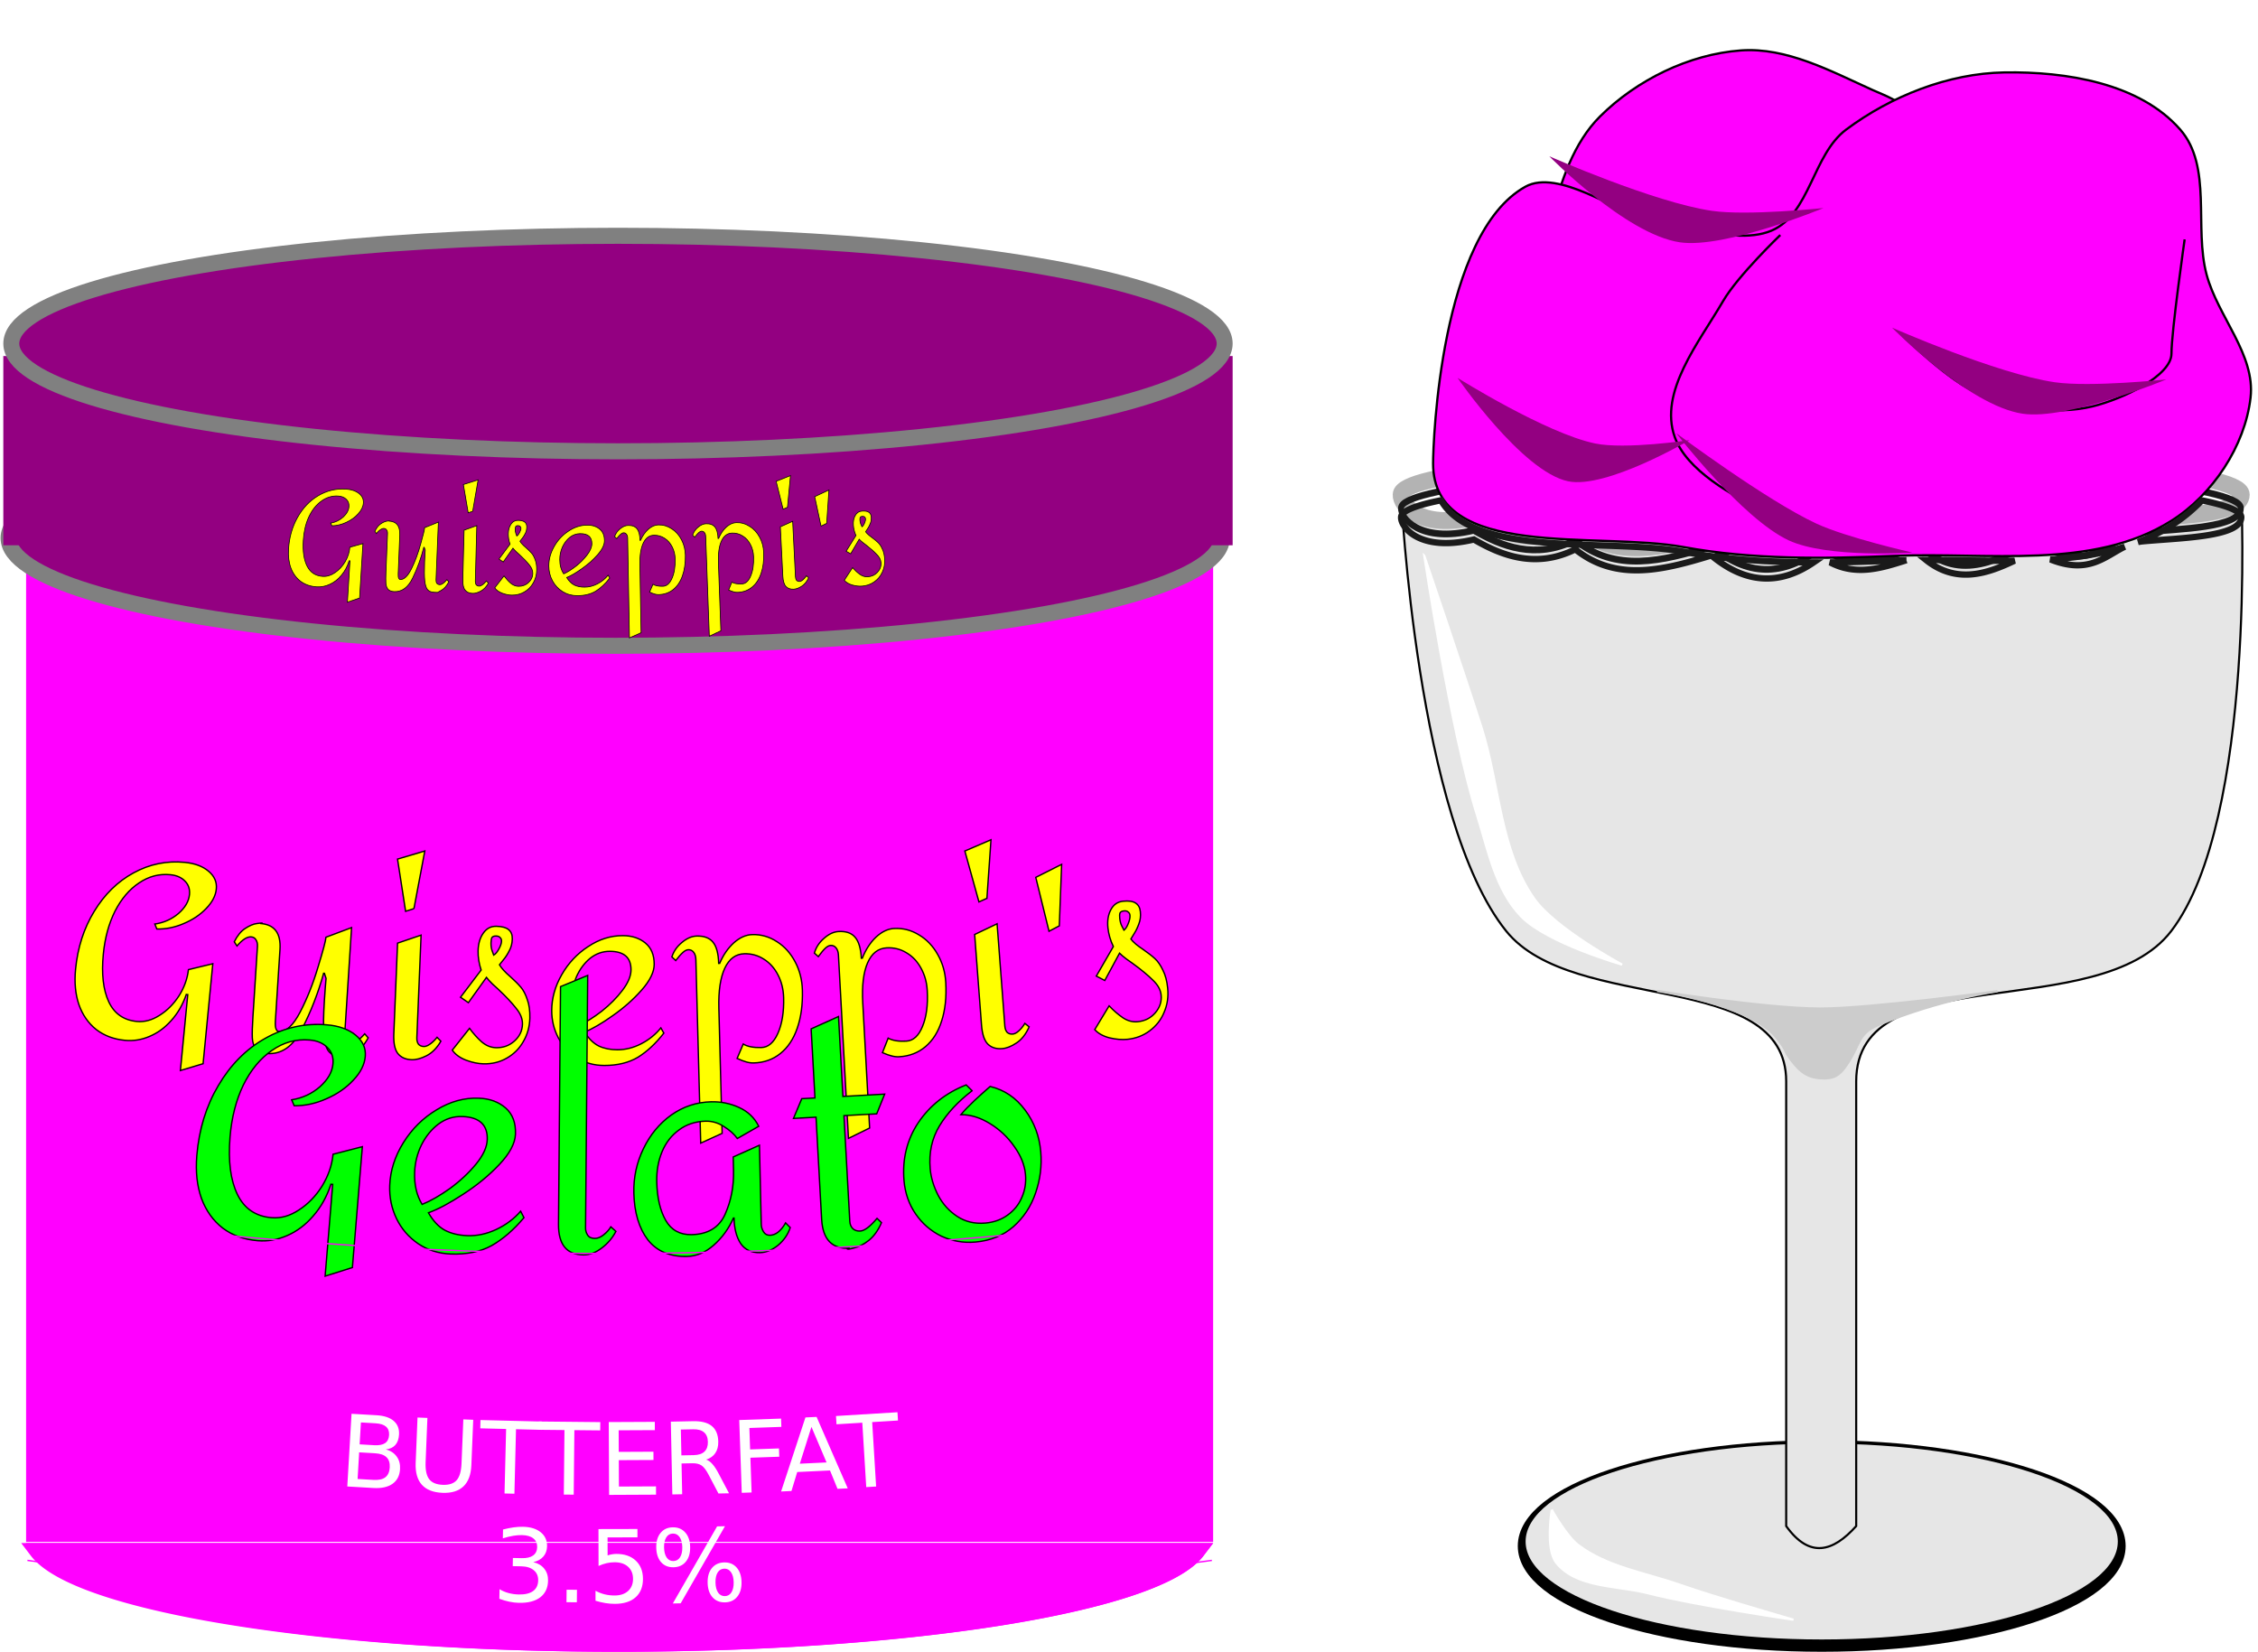
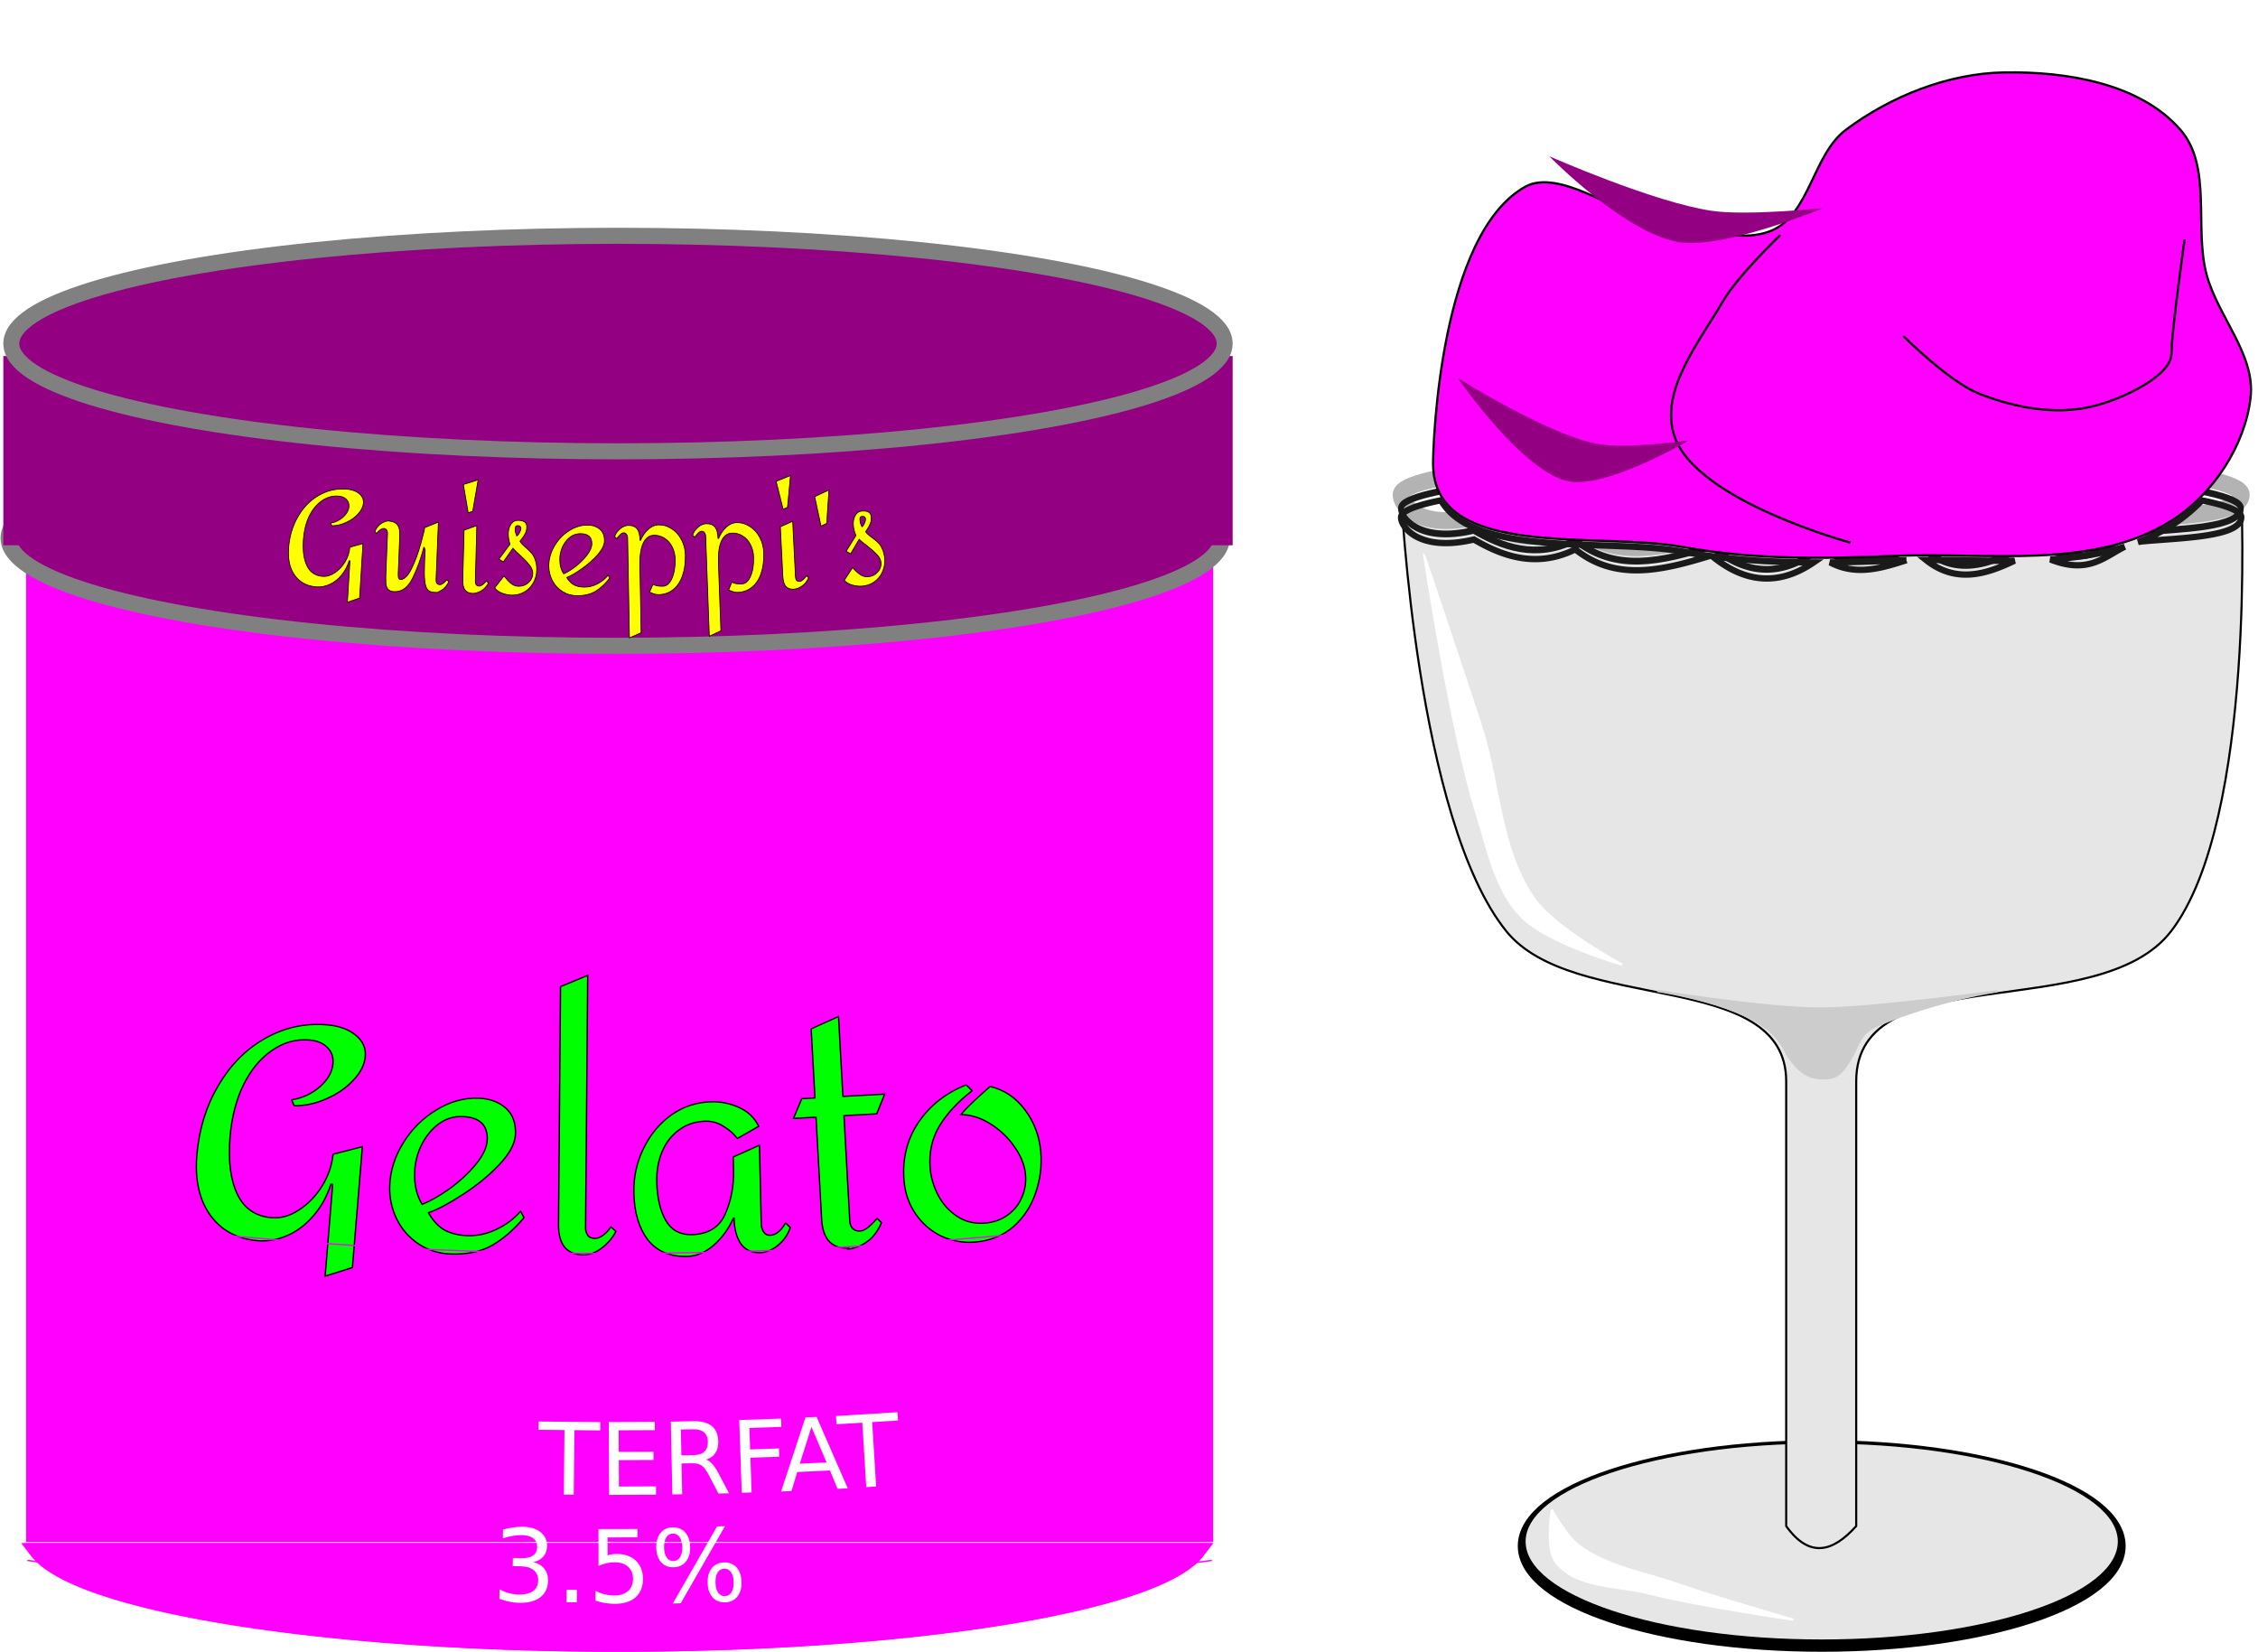
<svg xmlns="http://www.w3.org/2000/svg" height="787.65" width="1076.752" viewBox="0 0 1009.455 738.421">
  <defs>
    <filter id="a" x="-.02" width="1.04" y="-.188" height="1.375" color-interpolation-filters="sRGB">
      <feGaussianBlur stdDeviation="3.527" />
    </filter>
    <filter id="b" x="-.105" width="1.209" y="-.112" height="1.223" color-interpolation-filters="sRGB">
      <feGaussianBlur stdDeviation="4.2" />
    </filter>
  </defs>
-   <path d="M689.795 171.87s-2.22-50.51 3.93-74.662c4.12-16.181 9.76-33.43 21.612-45.19 16.43-16.303 39.79-27.774 62.874-29.472 20.457-1.505 40.255 9.225 58.943 17.683 5.63 2.548 12.324 4.661 15.719 9.824 16.741 25.463 13.753 90.38 13.753 90.38" fill="#f0f" fill-rule="evenodd" stroke="#000" />
  <g transform="translate(469.738 25.384)">
    <ellipse cx="344.672" cy="665.74" rx="132.874" ry="44.291" fill="#e6e6e6" stroke="#000" stroke-width="6" stroke-linecap="round" />
    <ellipse ry="44.291" rx="132.874" cy="663.74" cx="344.672" fill="#e6e6e6" stroke="#000" stroke-linecap="round" />
    <path d="M223.987 649.58s-2.909 17.376 1.964 23.577c8.959 11.398 27.217 10.155 41.261 13.753 21.28 5.452 64.838 11.79 64.838 11.79s-34.263-9.85-51.084-15.72c-15.273-5.329-32.315-7.891-45.19-17.682-5.214-3.965-11.79-15.719-11.79-15.719z" fill="#fff" fill-rule="evenodd" stroke="#fff" />
  </g>
  <path d="M626.378 221.115s6.882 145.273 46.95 195.088c30.025 37.33 125.2 16.71 125.2 67.22v198.809c10.433 14.538 20.866 11.618 31.3 0V483.423c0-56.083 108.423-24.851 140.849-67.22 38.214-49.932 31.3-195.088 31.3-195.088z" fill="#e6e6e6" fill-rule="evenodd" stroke="#000" stroke-width=".94" />
  <path d="M1001.977 221.115c0 8.95-27.039 9.237-44.104 10.816-15.286 1.415-20.604 20.156-48.686 4.485-13.93 6.508-32.44 18.653-50.381 1.93-14.305 4.105-29.25 11.657-44.629.504-16.996 13.5-33.465 12.506-49.123-.613-22.16 6.807-42.695 11.736-60.802-2.741-17.677 8.762-33.04 2.782-45.341-4.401-24.352 5.82-32.813-5.644-32.533-9.98 0-4.574 18.335-8.744 48.442-11.89 16.508-1.724 36.555-3.14 59.06-4.147 24.346-1.09 51.568-1.698 80.297-1.698 103.72 0 187.8 7.94 187.8 17.735z" fill="#fff" stroke="#b3b3b3" stroke-width="7.523" stroke-linecap="round" />
-   <path d="M531.496 207.969c0 8.94-30.609 9.227-49.927 10.804-17.306 1.413-23.325 20.135-55.116 4.48-15.769 6.501-36.723 18.633-57.034 1.929-16.193 4.1-33.113 11.644-50.521.503-19.241 13.486-37.885 12.493-55.61-.612-25.086 6.8-48.334 11.724-68.832-2.739-20.01 8.753-37.402 2.78-51.328-4.396-27.568 5.814-37.146-5.638-36.829-9.97 0-4.569 20.756-8.734 54.84-11.876 18.687-1.723 41.381-3.138 66.857-4.144 27.561-1.087 58.379-1.696 90.902-1.696 117.415 0 212.598 7.932 212.598 17.717z" transform="matrix(.883 0 0 1.001 532.478 18.933)" fill="none" stroke="#1a1a1a" stroke-width="3" stroke-linecap="round" filter="url(#a)" />
+   <path d="M531.496 207.969c0 8.94-30.609 9.227-49.927 10.804-17.306 1.413-23.325 20.135-55.116 4.48-15.769 6.501-36.723 18.633-57.034 1.929-16.193 4.1-33.113 11.644-50.521.503-19.241 13.486-37.885 12.493-55.61-.612-25.086 6.8-48.334 11.724-68.832-2.739-20.01 8.753-37.402 2.78-51.328-4.396-27.568 5.814-37.146-5.638-36.829-9.97 0-4.569 20.756-8.734 54.84-11.876 18.687-1.723 41.381-3.138 66.857-4.144 27.561-1.087 58.379-1.696 90.902-1.696 117.415 0 212.598 7.932 212.598 17.717" transform="matrix(.883 0 0 1.001 532.478 18.933)" fill="none" stroke="#1a1a1a" stroke-width="3" stroke-linecap="round" filter="url(#a)" />
  <path d="M636.745 248.497s11.722 78.316 23.578 115.923c4.939 15.666 8.244 33.369 19.648 45.19 11.593 12.018 45.19 21.613 45.19 21.613s-29.877-16.079-39.296-29.472c-15.373-21.86-15.422-51.178-23.577-76.627-8.217-25.64-25.543-76.627-25.543-76.627z" fill="#fff" fill-rule="evenodd" stroke="#fff" />
  <path d="M740.88 443.012s40.885 5.862 53.049 20.58c6.382 7.723 2.183 4.978 8.673 12.61 3.625 4.263 7.344 5.895 12.94 5.895 5.595 0 7.823-2.581 10.855-7.284 5.336-8.275 4.33-12.833 13.417-16.623 27.456-11.45 53.169-15.059 53.169-15.059s-57.44 7.818-79.406 7.74c-24.662-.088-72.698-7.86-72.698-7.86z" fill="#ccc" fill-rule="evenodd" stroke="#ccc" />
  <path d="M640.675 207.237c0-9.824 3.234-102.674 41.26-123.782 14.723-8.173 41.261 11.788 49.12 11.788 7.86 0 42.078 15.888 60.91 7.86 17.23-7.346 18.38-33.998 33.4-45.19 20.101-14.98 45.669-25.138 70.733-25.543 27.543-.445 60.466 4.8 78.592 25.542 14.455 16.541 6.11 43.618 11.789 64.838 5.033 18.811 21.866 35.669 19.648 55.015-2.484 21.658-16.93 43.38-35.367 55.014-35.175 22.195-82.227 13.958-123.782 15.718-31.435 1.332-63.364 1.756-94.31-3.93-38.702-7.11-111.993 6.162-111.993-37.33z" fill="#f0f" fill-rule="evenodd" stroke="#000" />
  <path d="M795.894 105.067s-18.998 18.24-25.543 29.472c-10.845 18.615-28.892 40.633-21.612 60.909 10.323 28.754 78.591 47.155 78.591 47.155h0M976.655 107.032s-5.895 41.26-5.895 51.085c0 9.824-21.592 20.257-35.366 23.577-16.664 4.018-35.19.525-51.085-5.894-12.996-5.25-33.401-25.542-33.401-25.542" fill="none" stroke="#000" />
  <path d="M786.07 45.833s-52.574 13.108-70.733 31.437c-15.07 15.212-25.542 58.944-25.542 58.944s17.603-29.228 29.472-41.261c19.409-19.678 66.803-49.12 66.803-49.12z" transform="matrix(-.423 -.817 .906 -.614 983.585 740.197)" fill="#930081" fill-rule="evenodd" filter="url(#b)" />
  <path d="M644.2 223.652c-11.405 2.288-17.821 4.843-17.821 7.54-.281 4.337 8.18 15.799 32.533 9.979 12.301 7.183 27.663 13.164 45.34 4.402 17.91 14.32 38.2 9.648 60.084 2.957a253.617 253.617 0 01-11.668-1.857c-33.644-6.181-93.414 3.033-108.467-23.021zm340.216.05c-4.175 4.308-8.772 8.101-13.655 11.182-4.767 3.008-9.76 5.44-14.92 7.432.66-.133 1.333-.244 2.032-.309 17.065-1.58 44.103-1.865 44.103-10.814 0-2.677-6.316-5.215-17.56-7.49zm-34.545 20.713c-10.545 3.303-21.722 4.928-33.184 5.688 17.039 6.762 24.203-1.295 33.184-5.688zm-184.37 4.262c14.476 11.903 29.64 13.447 45.27 2.762-15.16-.06-30.305-.794-45.27-2.762zm97.284 1.656c-.583 0-1.157.01-1.739.01 13.742 10.992 27.685 5.977 39.542.324-12.598.133-25.34-.302-37.803-.334zm-10.496.102c-1.778.042-3.551.093-5.31.168-9.57.405-19.184.724-28.802.814 11.665 6.152 23.063 2.555 34.112-.982z" fill="none" stroke="#1a1a1a" stroke-width="2.821" stroke-linecap="round" filter="url(#a)" />
  <path d="M12.304 225.195V688.66H541.7V225.195z" fill="#f0f" fill-rule="evenodd" stroke="#f0f" stroke-width="1.276" />
  <g transform="matrix(1.19 0 0 1.196 677.196 -206.362)" fill="#930081">
    <ellipse cx="-337.945" cy="373.656" rx="227.916" ry="40.278" stroke="gray" stroke-width="6" stroke-linecap="round" />
    <path d="M-567.826 305.624h461.832v70.733h-461.832z" />
    <ellipse ry="40.278" rx="227.916" cy="300.958" cx="-336.909" stroke="gray" stroke-width="6" stroke-linecap="round" />
  </g>
  <path d="M16.586 693.349a262.168 48.234 0 00259.349 41.548 262.168 48.234 0 00259.32-41.548H16.586z" fill="#f0f" stroke="#f0f" stroke-width="7.042" stroke-linecap="round" />
  <g style="line-height:80%;-inkscape-font-specification:Amita;text-align:center" font-weight="400" font-size="93.189" font-family="Amita" letter-spacing="0" word-spacing="0" text-anchor="middle" fill="#ff0" stroke="#000" stroke-width=".5">
-     <path d="M82.635 385.515q6.654.646 10.587 3.939 3.934 3.292 3.482 7.95-.442 4.546-4.543 8.737-3.99 4.202-10.058 6.746-5.957 2.556-11.988 2.418l-.904-2.215q6.017-.87 10.53-4.686 4.522-3.926 4.964-8.472.355-3.66-1.99-6.014-2.335-2.466-6.55-2.875-7.54-.733-14.012 3.676-6.462 4.297-10.74 12.613-4.167 8.326-5.222 19.193-1.293 13.307 2.41 21.278 3.703 7.971 12.574 8.833 5.101.495 10.114-2.712 5.124-3.196 8.678-8.671 3.565-5.586 4.279-11.785l10.89-2.636-4.341 44.688-10.146 3.044 3.296-33.932-.666-.065q-2.342 6.825-6.729 11.66-4.276 4.845-9.757 7.111-5.37 2.277-10.915 1.738-7.54-.732-12.851-4.83-5.3-4.209-7.759-11.164-2.347-6.944-1.486-15.815 1.412-14.526 8.33-25.831 6.93-11.416 17.567-17.211 10.759-5.895 22.956-4.71zM154.117 462.158q-.108 1.667.6 2.83.824 1.057 2.38 1.157 2.336.15 5.95-3.971l1.56 1.774q-2.656 4.854-6.127 6.752l-3.353 1.794-2.891-.186q-3.558-.229-5.32-2.352-1.65-2.115-2.099-7.28-.442-5.275.215-15.504.393-6.115.74-9.777l-.746-2.28-.334-.022q-3.77 13.49-9.76 25.05-5.872 11.457-15.433 10.842-3.558-.229-5.111-2.115-1.443-1.879-1.583-4.902-.134-3.135.274-9.472l2.015-31.353q.122-1.89-.696-3.06-.707-1.161-2.153-1.254-2.668-.171-6.29 4.061l-1.22-1.864q2.051-4.11 4.848-5.94 2.916-1.934 5.28-2.229 2.48-.399 2.46-.065-.112-.007-.341.09l-.667-.043q9.561.614 8.854 11.621l-2.059 32.02q-.157 2.447.328 3.594.491 1.036 1.27 1.086 4.78.308 9.494-8.767 4.714-9.075 7.993-20.14 3.39-11.058 3.533-13.281l11.44-4.289-3.051 47.475zM185.057 406.208l-3.728 1.184-3.608-23.342 12.192-3.622-4.856 25.78zm1.298 57.702q-.07 1.67.664 2.815.85 1.039 2.408 1.103 1.224.05 2.717-1.003 1.604-1.049 3.25-3.1l1.712 1.744q-2.758 4.68-6.514 6.533-3.645 1.857-6.65 1.732-4.007-.165-6.128-2.817-2.01-2.648-1.757-8.77l1.673-40.52 10.518-3.58-1.893 45.863zM221.915 414.094q3.787.09 5.426 1.467 1.75 1.379 1.684 4.163-.072 3.008-1.353 5.317-1.17 2.313-2.547 3.951-1.376 1.639-1.838 2.297 1.284 2.26 4.887 5.354 2.946 2.634 4.68 4.681 1.734 2.048 2.877 5.53 1.257 3.373 1.14 8.274-.139 5.791-2.927 10.517-2.676 4.728-7.42 7.4-4.634 2.676-10.425 2.537-3.564-.085-7.762-1.634-4.195-1.66-6.133-4.493l7.699-9.734q2.59 3.516 5.428 6.036 2.948 2.522 6.401 2.605 4.79.114 8.205-2.924 3.53-3.148 3.637-7.603.085-3.564-2.84-7.089-2.81-3.633-8.042-8.55-.655-.573-2.508-2.29-1.851-1.826-2.716-2.962l-8.07 11.286-3.509-2.424 9.206-12.15q-1.455-4.381-1.354-8.614.115-4.789 2.305-7.857 2.194-3.18 5.87-3.091zm-.104 4.343q-1.447-.034-1.912.735-.352.771-.39 2.33-.048 2.006.475 3.467.522 1.461.731 2.023 1.244-.75 2.295-2.73 1.164-2.09 1.199-3.538.023-1.003-.631-1.576-.541-.681-1.767-.71zM278.44 418.272q6.015.007 10.023 3.242 4.007 3.235 4 9.586-.006 5.125-5.583 11.469-5.466 6.233-12.936 11.461-7.36 5.228-12.598 7.34 2.78 4.459 6.344 6.245 3.563 1.675 8.354 1.68 5.347.007 10.587-2.662 5.35-2.779 8.809-7.12l1.334 2.341q-5.467 7.013-11.598 10.794-6.132 3.67-15.045 3.66-6.796-.007-12.14-3.356-5.344-3.348-8.346-8.922-3.002-5.685-2.995-12.258.01-8.244 4.474-16.038 4.465-7.794 11.824-12.577 7.358-4.894 15.491-4.885zm-5.802 7.013q-4.902-.006-8.805 3.11-3.791 3.115-6.025 8.015-2.122 4.9-2.128 10.136-.007 6.907 3.218 11.813 4.682-2.112 10.146-6.34 5.464-4.339 9.257-9.348 3.794-5.01 3.798-9.132.01-8.244-9.46-8.254zM336.325 417.803q5.903-.155 11.006 3.165 5.1 3.21 8.15 9.036 3.048 5.716 3.23 12.62.257 9.802-2.337 17.114-2.485 7.198-7.506 11.23-5.02 4.033-11.926 4.215-1.67.044-3.355-.469-1.571-.404-4.054-1.565l2.729-6.425q2.831 1.71 8.066 1.572 4.677-.123 7.412-6.325 2.843-6.316 2.588-16.005-.146-5.569-2.494-10.077-2.35-4.619-6.316-7.078-3.968-2.57-8.757-2.444-5.791.152-8.746 6.47-2.954 6.32-2.652 17.791l1.472 56.02-9.58 4.376-2.159-82.082q-.052-2.004-.976-3.206-.923-1.202-2.37-1.164-1.114.03-2.422 1.179-1.307 1.148-3.247 3.651l-1.715-1.626q1.237-3.822 4.511-6.471 3.271-2.761 6.612-2.85 5.012-.13 7.319 2.818 2.303 2.837 2.476 9.408l.445-.012q2.416-5.636 6.334-9.194 4.03-3.561 8.262-3.672zM399.731 415.073q5.896-.323 11.091 2.852 5.189 3.064 8.403 8.801 3.21 5.627 3.586 12.524.536 9.79-1.85 17.172-2.28 7.266-7.185 11.44-4.904 4.173-11.801 4.55-1.669.092-3.368-.373-1.582-.36-4.096-1.45l2.546-6.5q2.878 1.629 8.107 1.343 4.672-.256 7.23-6.533 2.663-6.393 2.133-16.072-.304-5.562-2.778-10.001-2.48-4.55-6.514-6.897-4.04-2.456-8.823-2.195-5.785.317-8.56 6.717-2.773 6.4-2.147 17.858l3.06 55.956-9.452 4.645-4.485-81.987q-.11-2.002-1.066-3.177-.957-1.175-2.403-1.096-1.113.06-2.387 1.246t-3.142 3.742l-1.76-1.577q1.128-3.855 4.325-6.596 3.192-2.853 6.529-3.035 5.006-.274 7.395 2.608 2.383 2.77 2.742 9.334l.445-.025q2.255-5.702 6.07-9.37 3.928-3.673 8.155-3.904zM441.208 401.588l-3.565 1.611-6.305-22.762 11.686-5.02-1.816 26.171zm8.018 57.157q.126 1.667.988 2.719.965.932 2.52.814 1.222-.092 2.582-1.313 1.471-1.228 2.866-3.457l1.904 1.532q-2.193 4.97-5.708 7.248-3.403 2.269-6.403 2.496-3.999.303-6.414-2.084-2.305-2.395-2.768-8.505l-3.063-40.438 10.028-4.782 3.468 45.77zM468.97 416.315l4.596-2.417 1.052-27.493-11.567 5.825 5.919 24.085zM502.049 402.887q3.768-.383 5.566.777 1.91 1.15 2.192 3.92.304 2.993-.678 5.445-.871 2.44-2.032 4.239-1.16 1.798-1.536 2.508 1.556 2.081 5.518 4.701 3.253 2.244 5.23 4.059 1.976 1.814 3.545 5.126 1.669 3.19 2.166 8.067.587 5.763-1.588 10.8-2.064 5.026-6.437 8.27-4.262 3.235-10.025 3.822-3.547.361-7.906-.65-4.37-1.123-6.647-3.691l6.421-10.621q3.01 3.165 6.14 5.31 3.242 2.133 6.678 1.783 4.766-.485 7.775-3.927 3.108-3.565 2.656-7.998-.36-3.547-3.703-6.678-3.243-3.253-9.05-7.477-.72-.487-2.774-1.957-2.065-1.582-3.065-2.6l-6.595 12.207-3.784-1.967 7.614-13.206q-1.993-4.164-2.422-8.376-.485-4.766 1.305-8.084 1.778-3.429 5.436-3.802zm.44 4.323q-1.44.147-1.805.968-.253.81-.095 2.361.203 1.995.904 3.38.7 1.384.979 1.916 1.14-.9 1.934-2.997.894-2.219.747-3.66-.101-.997-.823-1.483-.622-.61-1.84-.485z" stroke-width=".598" />
-   </g>
+     </g>
  <path d="M18.534 693.34a261.191 48.255 0 00258.383 41.566 261.191 48.255 0 00258.355-41.566H18.534z" fill="#f0f" stroke="#f0f" stroke-width="7.03" stroke-linecap="round" />
  <g style="line-height:125%;-inkscape-font-specification:Amita;text-align:center" font-weight="400" font-size="134.497" font-family="Amita" letter-spacing="0" word-spacing="0" text-anchor="middle" fill="#0f0" stroke="#000" stroke-width=".598">
    <path d="M146.104 458.141q8.043.663 12.85 4.568 4.806 3.905 4.342 9.534-.453 5.496-5.33 10.627-4.742 5.143-12.021 8.322-7.146 3.19-14.428 3.13l-1.13-2.658q7.247-1.157 12.626-5.842 5.39-4.82 5.844-10.315.364-4.423-2.509-7.224-2.862-2.935-7.956-3.355-9.115-.75-16.85 4.685-7.724 5.301-12.741 15.414-4.883 10.124-5.965 23.26-1.326 16.085 3.285 25.642 4.61 9.557 15.334 10.44 6.166.509 12.16-3.451 6.128-3.948 10.322-10.62 4.205-6.807 4.957-14.302l13.099-3.374-4.452 54.02-12.193 3.853 3.38-41.017-.804-.067q-2.707 8.28-7.917 14.193-5.077 5.924-11.653 8.756-6.442 2.843-13.145 2.291-9.114-.751-15.597-5.604-6.472-4.986-9.562-13.338-2.957-8.341-2.073-19.065 1.447-17.56 9.599-31.327 8.163-13.903 20.9-21.085 12.883-7.306 27.628-6.09zM214.094 490.945q7.257.28 11.946 4.363 4.688 4.084 4.393 11.745-.238 6.182-7.253 13.584-6.875 7.273-16.123 13.243-9.113 5.975-15.528 8.286 3.153 5.505 7.37 7.82 4.224 2.182 10.003 2.405 6.451.248 12.892-2.734 6.58-3.112 10.948-8.193l1.505 2.885q-6.912 8.213-14.48 12.498-7.562 4.15-18.314 3.737-8.198-.316-14.494-4.596-6.296-4.28-9.666-11.14-3.365-6.994-3.06-14.924.383-9.945 6.121-19.146 5.738-9.2 14.831-14.638 9.098-5.572 18.909-5.195zm-7.315 8.198q-5.913-.227-10.762 3.355-4.714 3.587-7.63 9.397-2.781 5.815-3.024 12.132-.321 8.332 3.349 14.396 5.743-2.336 12.525-7.19 6.787-4.988 11.59-10.86 4.802-5.872 4.993-10.844.383-9.946-11.04-10.386zM261.778 549.026q-.013 1.614.916 3.101.928 1.488 3.215 1.507 1.883.016 3.914-1.58 2.166-1.731 3.258-3.605l2.27 2.037q-2.324 4.419-6.385 7.478-4.061 3.06-8.096 3.025-11.297-.096-11.182-13.68l.898-106.248 12.148-5.009-.956 112.974zM317.953 492.549q6.589-.15 12.435 2.54 5.981 2.69 8.802 8.41l-9.561 5.465q-2.222-3.044-6.042-5.378-3.824-2.469-8.126-2.37-6.858.156-11.885 3.903-5.03 3.613-7.58 9.725-2.552 6.113-2.383 13.508.243 10.623 4.027 17.263 3.781 6.505 11.58 6.327 11.026-.251 14.991-9.221 3.966-8.97 3.726-19.458l-.138-6.05 11.72-5.246.807 35.363q.04 1.748 1.018 3.34.978 1.593 2.86 1.55 3.9-.09 7.004-5.542l2.066 2.106q-1.509 4.608-5.469 7.927-3.963 3.185-7.997 3.277-5.782.132-8.704-4.106-2.787-4.241-2.95-11.368l-.27.006q-3.198 7.203-8.87 12.176-5.54 4.835-11.859 4.98-11.43.26-17.524-7.403-5.963-7.801-6.264-20.978-.24-10.488 4.258-19.74 4.494-9.385 12.436-15.082 8.076-5.7 17.892-5.925zM376.83 490.146l18.667-1.028-3.556 8.817-14.638.806 2.603 47.271q.11 2.015 1.393 3.291 1.275 1.142 3.29 1.031 2.82-.155 7.5-5.666l1.992 1.91q-2.271 5.244-5.757 7.996-3.358 2.61-6.552 3.324-3.051.841-3.08.304.133-.007.395-.156l.805-.045q-11.818.651-12.564-12.913l-2.514-45.66-10.072.555 3.69-8.824 5.909-.325-1.701-30.888 12.223-5.522 1.967 35.722zM434.59 487.606q-9.499 7.293-14.584 15.693-5.084 8.4-4.166 19.121.517 6.03 3.591 11.976 3.063 5.812 8.5 9.396 5.437 3.584 12.54 2.975 5.761-.493 9.954-3.552 4.327-3.071 6.348-7.834 2.156-4.774 1.685-10.269-.54-6.298-4.989-12.531-4.314-6.245-10.87-10.273-6.554-4.028-13.032-4.013 2.45-2.91 5.95-6.18 3.5-3.269 7.144-6.416 9.51 2.29 15.618 10.54 6.095 8.118 7.002 18.704.804 9.38-2.336 18.424-3.017 8.898-9.917 15.024-6.91 5.992-16.961 6.853-8.04.69-15.208-2.611-7.045-3.446-11.516-9.948-4.472-6.5-5.184-14.81-1.252-14.606 6.406-26.061 7.791-11.467 21.372-16.816l2.653 2.608z" />
  </g>
  <g style="line-height:125%;text-align:center" font-weight="400" font-size="44.654" font-family="sans-serif" letter-spacing="0" word-spacing="0" text-anchor="middle" fill="#fff">
-     <path d="M160.565 649.257l-.695 11.907 7.053.411q3.548.208 5.33-1.152 1.806-1.38 1.983-4.405.178-3.047-1.458-4.584-1.612-1.558-5.16-1.765l-7.053-.412zm.78-13.364l-.572 9.795 6.509.38q3.221.188 4.858-.918 1.66-1.126 1.805-3.608.144-2.46-1.374-3.771-1.496-1.31-4.718-1.499l-6.508-.38zm-4.186-3.87l11.232.655q5.028.294 7.627 2.542 2.599 2.249 2.374 6.101-.174 2.982-1.67 4.664-1.496 1.682-4.22 1.96 3.202.886 4.857 3.21 1.679 2.304 1.485 5.612-.254 4.354-3.352 6.554-3.1 2.2-8.563 1.88l-11.667-.68 1.897-32.498zM186.655 633.69l4.423.18-.808 19.76q-.213 5.229 1.588 7.616 1.801 2.365 6.05 2.538 4.226.173 6.215-2.037 1.99-2.232 2.203-7.46l.808-19.76 4.422.18-.83 20.305q-.26 6.361-3.551 9.478-3.27 3.118-9.413 2.867-6.166-.252-9.192-3.627-3.004-3.374-2.744-9.736l.83-20.304zM214.8 634.821l27.53.68-.092 3.705-11.552-.285-.711 28.837-4.425-.109.711-28.837-11.552-.285.091-3.706z" />
    <path d="M240.831 635.471l27.537.278-.037 3.706-11.556-.116-.29 28.845-4.426-.045.29-28.845-11.555-.117.037-3.706zM272.156 635.728l20.583-.1.018 3.707-16.178.078.046 9.638 15.503-.075.018 3.706-15.503.075.057 11.796 16.571-.08.018 3.706-20.975.102-.158-32.553zM315.69 652.508q1.428.45 2.79 1.992 1.384 1.542 2.792 4.26l4.652 8.803-4.73.097-4.336-8.263q-1.68-3.237-3.229-4.273-1.526-1.037-4.142-.984l-4.796.1.284 13.755-4.404.09-.67-32.546 9.94-.205q5.58-.115 8.375 2.161 2.795 2.276 2.892 6.985.064 3.073-1.333 5.13-1.376 2.057-4.084 2.898zm-11.311-13.441l.238 11.554 5.537-.114q3.182-.066 4.765-1.56 1.605-1.516 1.546-4.372-.059-2.855-1.723-4.26-1.644-1.428-4.826-1.362l-5.537.114zM330.49 634.818l18.696-.645.128 3.705-14.295.493.33 9.588 12.9-.445.128 3.704-12.9.445.536 15.537-4.402.152-1.122-32.534zM362.765 637.872l-5.204 16.464 11.957-.564-6.753-15.9zm-2.688-4.217l4.988-.235 13.927 31.932-4.574.216-3.356-8.202-14.657.691-2.569 8.482-4.639.219 10.88-33.103zM373.736 633.016l27.487-1.683.226 3.7-11.534.706 1.763 28.792-4.418.27-1.763-28.792-11.535.707-.226-3.7z" />
  </g>
-   <path transform="matrix(-.423 -.817 .906 -.614 1136.839 816.824)" d="M786.07 45.833s-52.574 13.108-70.733 31.437c-15.07 15.212-25.542 58.944-25.542 58.944s17.603-29.228 29.472-41.261c19.409-19.678 66.803-49.12 66.803-49.12z" fill="#930081" fill-rule="evenodd" filter="url(#b)" />
-   <path d="M786.07 45.833s-52.574 13.108-70.733 31.437c-15.07 15.212-25.542 58.944-25.542 58.944s17.603-29.228 29.472-41.261c19.409-19.678 66.803-49.12 66.803-49.12z" transform="matrix(-.364 -.788 .78 -.249 999.758 824.488)" fill="#930081" fill-rule="evenodd" filter="url(#b)" />
  <path d="M786.07 45.833s-52.574 13.108-70.733 31.437c-15.07 15.212-25.542 58.944-25.542 58.944s17.603-29.228 29.472-41.261c19.409-19.678 66.803-49.12 66.803-49.12z" transform="matrix(-.358 -.981 .766 -.737 897.915 973.84)" fill="#930081" fill-rule="evenodd" filter="url(#b)" />
  <path d="M12.263 541.56c173.335 25.37 349.92 24.74 529.517 0M12.263 657.56c173.335 25.37 349.92 24.74 529.517 0M12.263 697.56c173.335 25.37 349.92 24.74 529.517 0" fill="none" stroke="#f0f" stroke-width=".598" />
  <g style="line-height:125%;text-align:center" font-weight="400" font-size="45" font-family="sans-serif" letter-spacing="0" word-spacing="0" text-anchor="middle" fill="#fff">
    <path d="M238.418 698.344q3.17.748 4.905 2.938 1.756 2.19 1.69 5.354-.102 4.855-3.497 7.443-3.395 2.588-9.546 2.459-2.065-.044-4.253-.507-2.167-.441-4.478-1.303l.09-4.284q1.822 1.115 4.008 1.71 2.185.596 4.58.646 4.173.088 6.383-1.514 2.231-1.601 2.297-4.743.06-2.9-1.948-4.568-1.986-1.69-5.611-1.766l-3.822-.08.076-3.647 3.998.084q3.273.069 5.036-1.191 1.763-1.282 1.815-3.742.053-2.526-1.72-3.904-1.751-1.4-5.09-1.47-1.823-.038-3.919.313-2.095.352-4.617 1.134l.083-3.954q2.541-.65 4.746-.955 2.226-.305 4.18-.264 5.053.106 7.949 2.475 2.895 2.346 2.813 6.256-.057 2.724-1.656 4.58-1.6 1.835-4.492 2.5zM253.302 710.668l4.636.044-.052 5.58-4.636-.043.052-5.58zM267.548 683.564l17.424-.038.008 3.735-13.36.03.018 8.041q.966-.332 1.933-.487.966-.178 1.933-.18 5.493-.012 8.708 2.99 3.214 3.004 3.225 8.146.012 5.295-3.277 8.247-3.29 2.93-9.289 2.942-2.065.005-4.219-.342-2.132-.347-4.419-1.045l-.01-4.46q1.98 1.072 4.09 1.594 2.111.523 4.462.518 3.801-.008 6.016-2.013 2.215-2.004 2.208-5.432-.007-3.427-2.231-5.422-2.224-1.995-6.025-1.986-1.78.004-3.559.403-1.757.4-3.6 1.238l-.037-16.48zM323.822 701.257q-1.911.04-2.975 1.69-1.042 1.648-.981 4.548.06 2.856 1.172 4.48 1.133 1.603 3.044 1.562 1.867-.04 2.91-1.688 1.063-1.67 1.002-4.526-.06-2.878-1.194-4.48-1.111-1.625-2.978-1.586zm-.06-2.79q3.472-.073 5.566 2.3 2.094 2.373 2.181 6.481.087 4.108-1.927 6.568-1.992 2.438-5.441 2.511-3.515.075-5.609-2.277-2.094-2.373-2.18-6.48-.088-4.13 1.904-6.568 2.014-2.46 5.507-2.535zm-22.954-12.898q-1.889.04-2.952 1.711-1.042 1.649-.982 4.504.062 2.9 1.173 4.503 1.11 1.603 3.022 1.562 1.91-.04 2.953-1.689 1.064-1.649 1.002-4.548-.06-2.834-1.193-4.458-1.133-1.625-3.023-1.585zm19.778-3.21l3.515-.074-19.797 34.462-3.515.075 19.797-34.463zm-19.837.42q3.471-.073 5.587 2.3 2.116 2.35 2.203 6.458.088 4.152-1.926 6.59-1.992 2.438-5.485 2.512-3.493.074-5.587-2.277-2.072-2.374-2.16-6.504-.086-4.086 1.906-6.545 1.991-2.46 5.462-2.534z" />
  </g>
  <g style="line-height:80%;-inkscape-font-specification:Amita;text-align:center" font-weight="400" font-size="60.543" font-family="Amita" letter-spacing="0" word-spacing="0" text-anchor="middle" fill="#ff0" stroke="#000" stroke-width=".325">
    <path d="M154.6 218.63q3.626.224 5.826 1.937 2.199 1.712 2.042 4.25-.153 2.478-2.3 4.832-2.086 2.359-5.333 3.857-3.186 1.502-6.464 1.542l-.534-1.185q3.252-.588 5.63-2.747 2.38-2.218 2.533-4.696.123-1.994-1.196-3.228-1.315-1.294-3.611-1.436-4.11-.254-7.54 2.264-3.427 2.458-5.592 7.056-2.103 4.601-2.469 10.523-.447 7.251 1.716 11.51 2.164 4.258 6.998 4.556 2.78.172 5.441-1.666 2.721-1.834 4.547-4.875 1.829-3.102 2.098-6.482l5.864-1.64-1.503 24.352-5.452 1.847 1.141-18.49-.362-.023q-1.142 3.751-3.432 6.46-2.23 2.714-5.163 4.05-2.873 1.339-5.894 1.152-4.11-.253-7.072-2.377-2.959-2.184-4.427-5.915-1.408-3.726-1.11-8.56.49-7.916 4.03-14.188 3.545-6.332 9.211-9.683 5.73-3.407 12.378-2.997zM194.934 259.244q-.037.907.362 1.53.462.563 1.308.598 1.27.052 3.182-2.234l.87.945q-1.381 2.67-3.243 3.745l-1.798 1.018-1.573-.064q-1.936-.079-2.92-1.21-.923-1.128-1.234-3.928-.307-2.86-.08-8.426.135-3.327.276-5.32l-.434-1.23-.182-.007q-1.875 7.377-4.982 13.734-3.044 6.299-8.246 6.087-1.936-.079-2.804-1.084-.807-1.002-.922-2.643-.113-1.701.027-5.15l.695-17.058q.042-1.028-.418-1.653-.399-.622-1.185-.654-1.452-.06-3.365 2.286l-.687-.997q1.062-2.26 2.558-3.29 1.56-1.087 2.84-1.277 1.343-.248 1.335-.067-.06-.002-.184.053l-.363-.015q5.203.212 4.959 6.2l-.71 17.423q-.054 1.33.224 1.948.28.557.704.574 2.601.106 5.046-4.885 2.445-4.99 4.085-11.043 1.701-6.05 1.75-7.26l6.16-2.476-1.051 25.83zM211.323 228.57l-2.016.675-2.155-12.654 6.595-2.07-2.424 14.05zm1.186 31.342q-.024.908.384 1.524.47.557 1.317.58.666.017 1.469-.568.863-.583 1.74-1.711l.945.933q-1.46 2.566-3.486 3.603-1.964 1.04-3.599.997-2.178-.056-3.353-1.48-1.114-1.422-1.027-4.75l.571-22.03 5.685-2.033-.646 24.935zM231.616 232.615q2.058.03 2.956.77.958.74.935 2.254-.024 1.635-.708 2.896-.624 1.262-1.364 2.16-.74.897-.988 1.257.709 1.221 2.683 2.885 1.614 1.416 2.566 2.52.953 1.104 1.59 2.99.7 1.827.661 4.491-.046 3.148-1.537 5.73-1.431 2.582-3.996 4.058-2.504 1.477-5.652 1.43-1.937-.028-4.226-.849-2.288-.881-3.355-2.41l4.135-5.329q1.425 1.898 2.98 3.253 1.615 1.356 3.491 1.384 2.603.038 4.444-1.63 1.903-1.728 1.938-4.15.029-1.937-1.578-3.837-1.545-1.96-4.413-4.606-.358-.308-1.374-1.232-1.015-.983-1.49-1.596l-4.33 6.173-1.918-1.3 4.942-6.648q-.813-2.374-.779-4.674.038-2.603 1.213-4.281 1.177-1.739 3.174-1.71zm-.035 2.36q-.787-.01-1.035.41-.188.42-.2 1.268-.016 1.09.275 1.881.29.791.407 1.096.673-.414 1.233-1.496.623-1.141.634-1.928.008-.545-.35-.853-.298-.367-.964-.377zM262.6 234.747q3.269 0 5.448 1.756 2.18 1.755 2.18 5.206 0 2.785-3.027 6.236-2.966 3.39-7.023 6.237-3.995 2.845-6.84 3.996 1.513 2.421 3.45 3.39 1.938.908 4.541.908 2.906 0 5.752-1.453 2.906-1.514 4.782-3.875l.727 1.271q-2.966 3.814-6.296 5.873-3.33 1.998-8.173 1.998-3.694 0-6.6-1.816-2.906-1.816-4.54-4.843-1.635-3.088-1.636-6.66 0-4.48 2.422-8.718 2.421-4.238 6.417-6.842 3.996-2.664 8.415-2.664zm-3.149 3.814q-2.664 0-4.782 1.696-2.059 1.695-3.27 4.36-1.15 2.663-1.15 5.509 0 3.753 1.756 6.417 2.543-1.15 5.51-3.451 2.966-2.361 5.024-5.086 2.059-2.724 2.059-4.965 0-4.48-5.147-4.48zM294.35 234.64q3.209-.058 5.966 1.77 2.757 1.767 4.388 4.947 1.63 3.12 1.697 6.873.095 5.327-1.348 9.289-1.383 3.9-4.13 6.068-2.746 2.169-6.5 2.236-.907.016-1.82-.27-.853-.227-2.196-.87l1.512-3.478q1.53.942 4.376.89 2.542-.045 4.056-3.402 1.574-3.42 1.48-8.686-.054-3.026-1.31-5.487-1.255-2.52-3.399-3.875-2.144-1.415-4.747-1.368-3.148.056-4.782 3.476-1.635 3.42-1.523 9.655l.544 30.449-5.226 2.333-.798-44.612q-.02-1.09-.516-1.747t-1.283-.643q-.605.01-1.32.629-.716.618-1.782 1.97l-.924-.892q.69-2.072 2.48-3.496 1.79-1.486 3.607-1.518 2.724-.049 3.963 1.564 1.24 1.552 1.303 5.124l.242-.004q1.338-3.052 3.484-4.967 2.206-1.917 4.506-1.958zM329.123 233.637q3.206-.117 5.997 1.659 2.79 1.715 4.48 4.865 1.687 3.088 1.824 6.84.195 5.324-1.174 9.312-1.311 3.925-4.017 6.144-2.706 2.22-6.457 2.356-.907.033-1.826-.236-.856-.211-2.211-.828l1.447-3.506q1.548.913 4.391.809 2.542-.093 3.993-3.478 1.51-3.448 1.318-8.712-.11-3.025-1.411-5.461-1.303-2.497-3.471-3.811-2.17-1.375-4.773-1.28-3.146.115-4.716 3.565-1.57 3.45-1.343 9.681l1.111 30.433-5.182 2.431-1.628-44.59q-.04-1.09-.548-1.737-.508-.648-1.295-.62-.605.023-1.309.654-.704.632-1.744 2.003l-.94-.875q.65-2.083 2.414-3.541 1.763-1.519 3.578-1.585 2.722-.1 3.992 1.49 1.267 1.529 1.398 5.099l.242-.01q1.28-3.075 3.39-5.03 2.17-1.958 4.47-2.042zM352.054 226.801l-1.959.826-3.113-12.452 6.418-2.566-1.346 14.192zm3.571 31.16q.046.907.5 1.49.51.52 1.357.478.666-.034 1.421-.678.816-.647 1.605-1.839l1.013.858q-1.26 2.67-3.2 3.86-1.88 1.185-3.513 1.268-2.177.11-3.456-1.22-1.219-1.333-1.387-4.659l-1.109-22.01 5.514-2.46 1.255 24.912zM367.044 235.204l2.535-1.24 1.009-14.917-6.376 2.98 2.832 13.177zM385.379 228.469q2.054-.14 3.009.524 1.016.66 1.118 2.17.11 1.63-.468 2.944-.518 1.31-1.182 2.265-.663.955-.88 1.334.806 1.159 2.91 2.655 1.725 1.279 2.765 2.3 1.04 1.022 1.832 2.85.847 1.763 1.027 4.42.213 3.142-1.06 5.837-1.214 2.692-3.649 4.374-2.374 1.677-5.515 1.89-1.933.131-4.282-.499-2.352-.69-3.542-2.126l3.683-5.65q1.577 1.774 3.237 2.996 1.721 1.219 3.594 1.092 2.597-.176 4.295-1.99 1.753-1.879 1.59-4.295-.131-1.933-1.889-3.695-1.701-1.826-4.777-4.227-.383-.278-1.47-1.114-1.093-.897-1.617-1.469l-3.807 6.509-2.02-1.138 4.38-7.032q-1.006-2.299-1.162-4.594-.175-2.598.858-4.367 1.029-1.829 3.022-1.964zm.16 2.356q-.786.053-.999.492-.152.435-.095 1.28.074 1.088.429 1.853.355.765.496 1.059.636-.468 1.106-1.592.526-1.189.473-1.974-.036-.544-.42-.821-.326-.342-.99-.297z" />
  </g>
</svg>